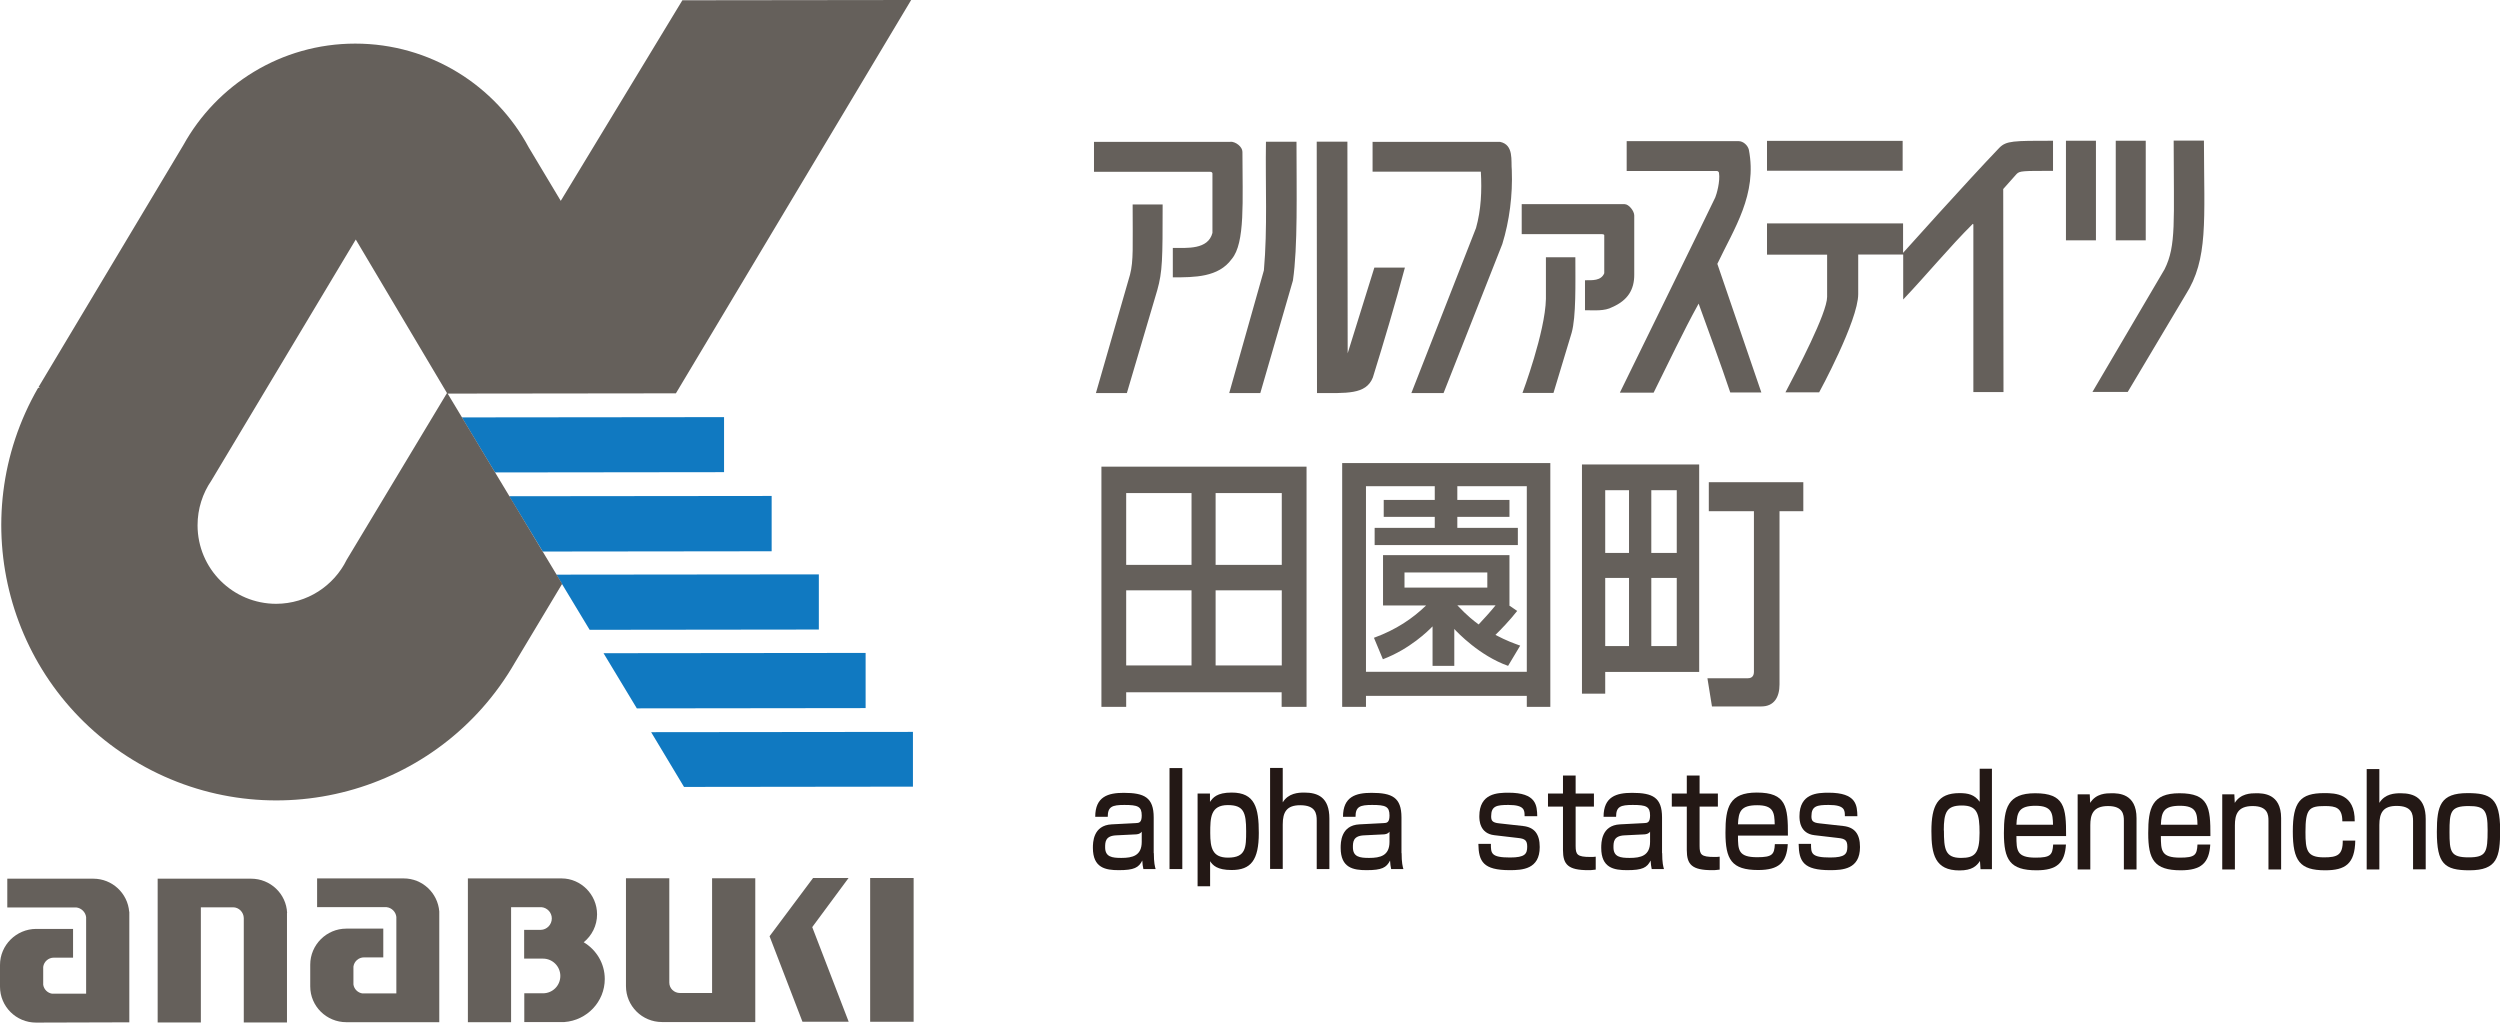
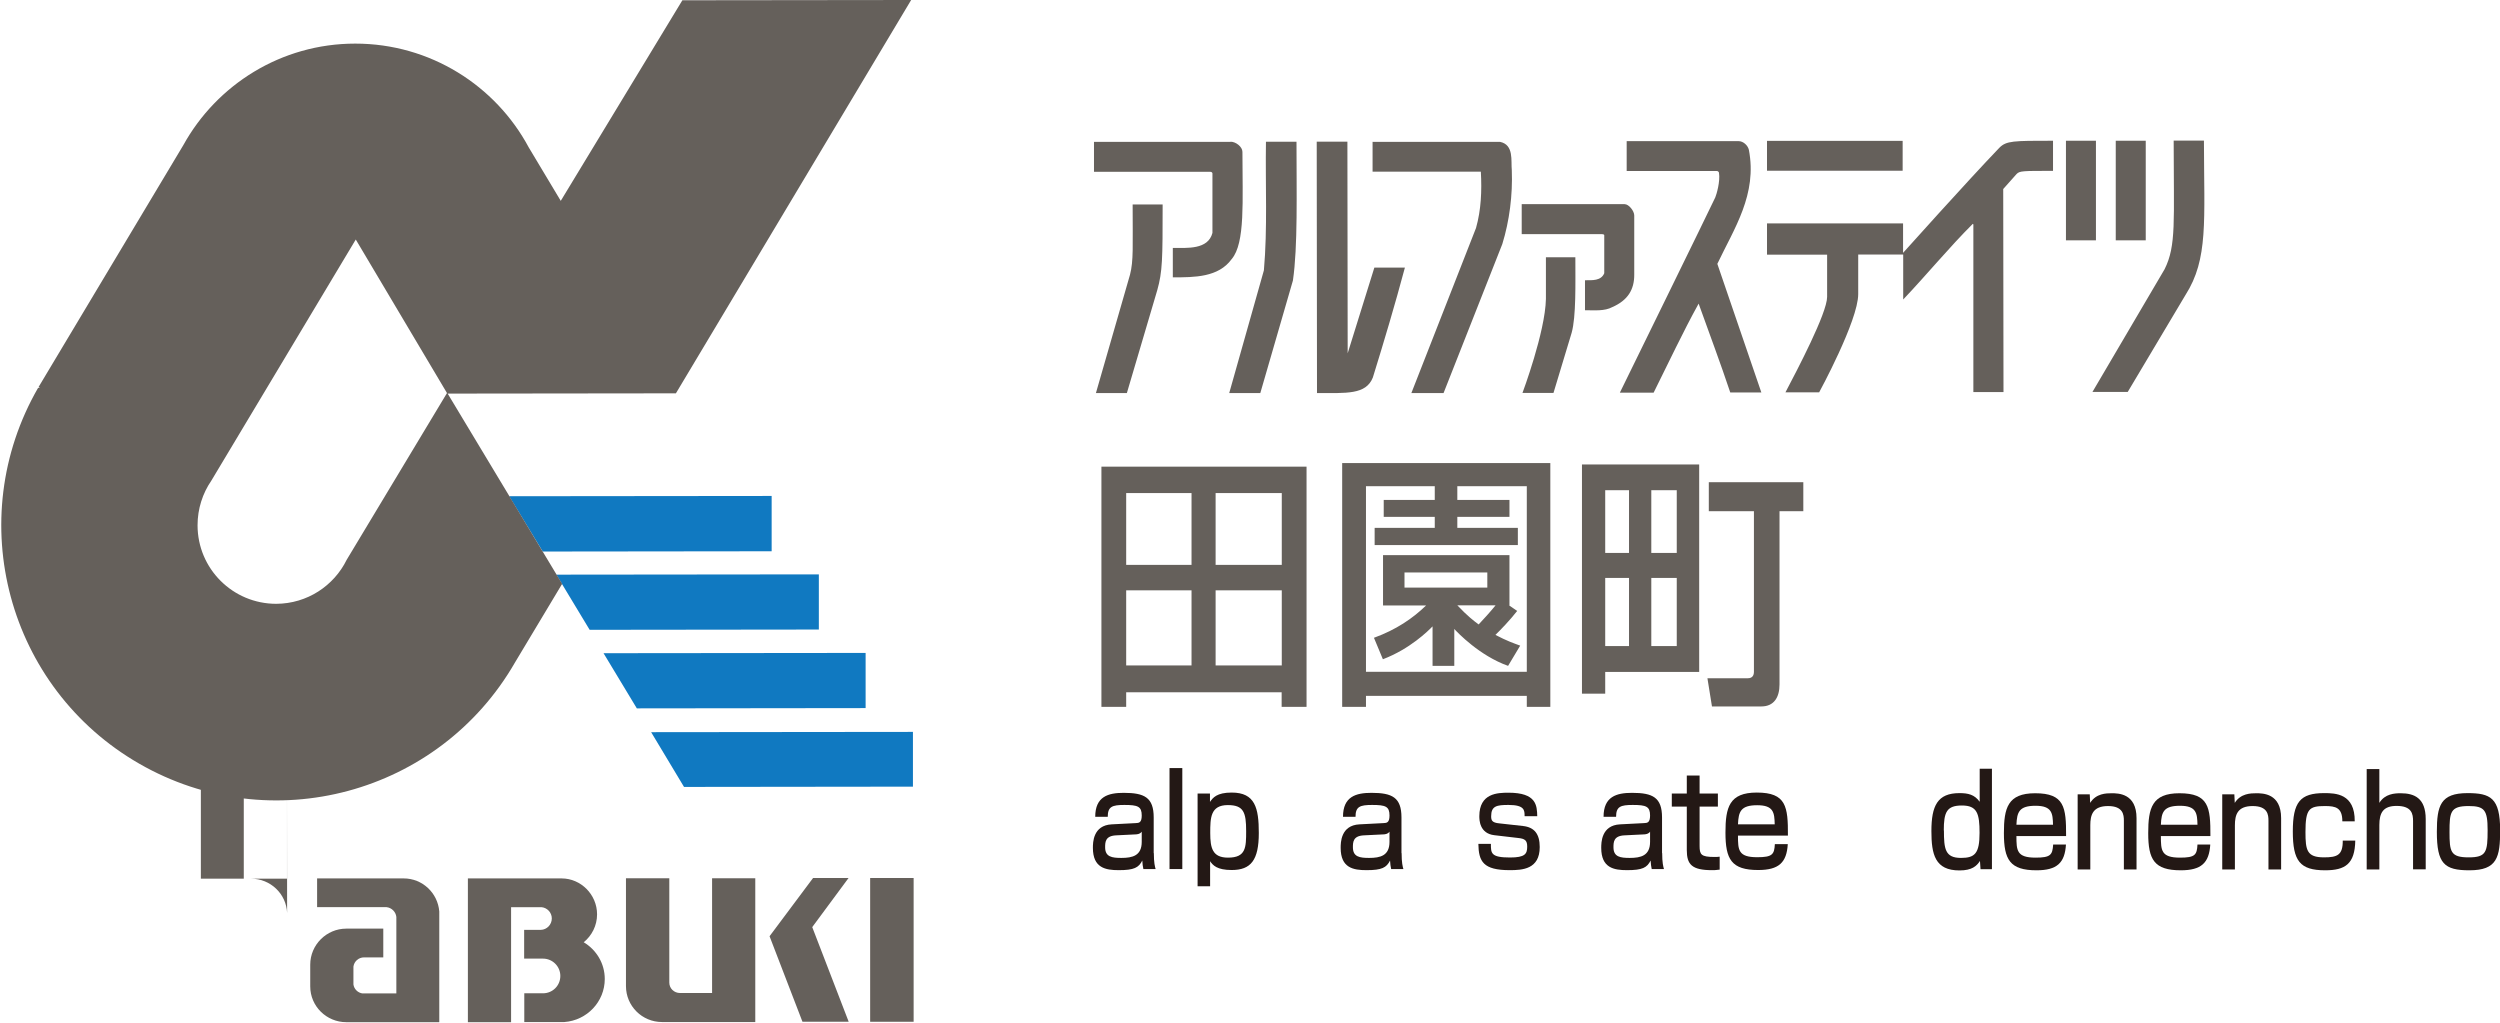
<svg xmlns="http://www.w3.org/2000/svg" id="_レイヤー_2" viewBox="0 0 181.72 74.33">
  <defs>
    <style>.cls-1{fill:#65605b;}.cls-2{fill:#231815;}.cls-3{fill:#1079c1;}</style>
  </defs>
  <g id="_メイン">
    <path class="cls-2" d="m144.79,55.88v7.3h-.83l-.04-.6c-.24.37-.58.69-1.49.69-1.78,0-2.04-1.17-2.04-2.86,0-1.84.44-2.76,2.04-2.76.62,0,1.09.1,1.47.63v-2.4h.9Zm-3.49,4.48c0,1.34.08,2,1.24,2,1,0,1.35-.31,1.35-1.82,0-1.4-.17-1.99-1.28-1.99s-1.32.48-1.32,1.82" />
    <path class="cls-2" d="m146.57,60.77c0,1.05.02,1.57,1.39,1.57,1.1,0,1.23-.2,1.28-.95h.93c-.08,1.33-.65,1.87-2.14,1.87-1.94,0-2.37-.78-2.37-2.7,0-1.82.27-2.9,2.27-2.9,2.13,0,2.26,1.01,2.25,3.11h-3.61Zm2.66-.82c-.02-.83-.07-1.38-1.27-1.38s-1.35.46-1.39,1.38h2.66Z" />
    <path class="cls-2" d="m151.9,57.73l.03.63c.43-.69,1.17-.7,1.56-.7.47,0,1.81,0,1.81,1.81v3.73h-.92v-3.55c0-.42-.05-1.06-1.15-1.06s-1.29.63-1.29,1.4v3.21h-.92v-5.46h.88Z" />
    <path class="cls-2" d="m157.07,60.77c0,1.05.02,1.57,1.39,1.57,1.1,0,1.23-.2,1.27-.95h.93c-.08,1.33-.65,1.87-2.14,1.87-1.94,0-2.37-.78-2.37-2.7,0-1.82.27-2.9,2.27-2.9,2.13,0,2.26,1.01,2.25,3.11h-3.61Zm2.66-.82c-.02-.83-.07-1.38-1.27-1.38s-1.35.46-1.39,1.38h2.66Z" />
    <path class="cls-2" d="m162.41,57.73l.03.63c.43-.69,1.17-.7,1.56-.7.47,0,1.81,0,1.81,1.81v3.73h-.92v-3.55c0-.42-.05-1.06-1.15-1.06s-1.29.63-1.29,1.4v3.21h-.92v-5.46h.88Z" />
    <path class="cls-2" d="m171.2,61.1c-.03,1.7-.73,2.16-2.19,2.16-1.84,0-2.35-.68-2.35-2.82s.53-2.79,2.28-2.79c.82,0,2.24.03,2.22,2.05h-.9c0-1-.49-1.11-1.26-1.11-1.16,0-1.42.2-1.42,1.89,0,1.32.1,1.84,1.34,1.84.97,0,1.38-.16,1.37-1.22h.91Z" />
    <path class="cls-2" d="m172.95,55.89v2.47c.41-.67,1.13-.7,1.55-.7.98,0,1.82.34,1.82,1.88v3.65h-.92v-3.51c0-.5-.08-1.1-1.19-1.1-.98,0-1.26.49-1.26,1.4v3.22h-.92v-7.3h.92Z" />
    <path class="cls-2" d="m179.36,57.65c1.66,0,2.37.34,2.37,2.7,0,1.96-.21,2.91-2.23,2.91-1.83,0-2.37-.48-2.37-2.79,0-1.91.26-2.82,2.23-2.82m.08,4.67c1.29,0,1.38-.38,1.38-1.99,0-1.45-.23-1.74-1.38-1.74-1.33,0-1.39.44-1.39,1.88s.07,1.85,1.39,1.85" />
    <path class="cls-1" d="m31.93,66.25c-.11-1.34-1.22-2.4-2.59-2.4,0,0-6.29,0-6.29,0v2.09s5.05,0,5.05,0c.37.04.67.34.71.71v5.56s-2.47,0-2.47,0c-.33-.05-.6-.31-.65-.65v-1.3c.05-.38.38-.67.77-.67h0,1.4s0-2.09,0-2.09h-2.69c-1.44,0-2.62,1.18-2.62,2.62,0,.01,0,1.52,0,1.58,0,1.44,1.18,2.6,2.62,2.6h6.76s0-8.05,0-8.05Z" />
-     <path class="cls-1" d="m9.39,66.27c-.11-1.34-1.23-2.4-2.61-2.4,0,0-6.25,0-6.25,0v2.09s5.01,0,5.01,0c.37.04.68.34.72.71v5.56s-2.47,0-2.47,0c-.33-.05-.6-.31-.65-.65v-1.3c.05-.38.38-.67.77-.67h0,1.4s0-2.09,0-2.09h-2.69s0,0,0,0C1.18,67.53,0,68.7,0,70.14c0,.01,0,1.52,0,1.58,0,1.44,1.17,2.61,2.62,2.61h0s6.78-.02,6.78-.02v-8.04Z" />
-     <path class="cls-1" d="m20.87,66.36c-.06-1.39-1.21-2.49-2.62-2.49-.05,0-6.79,0-6.79,0v10.45s3.14,0,3.14,0v-8.37s2.34,0,2.34,0c.43,0,.77.36.78.78v7.59s3.14,0,3.14,0v-7.95Z" />
+     <path class="cls-1" d="m20.87,66.36c-.06-1.39-1.21-2.49-2.62-2.49-.05,0-6.79,0-6.79,0s3.14,0,3.14,0v-8.37s2.34,0,2.34,0c.43,0,.77.36.78.78v7.59s3.14,0,3.14,0v-7.95Z" />
    <rect class="cls-1" x="63.25" y="63.82" width="3.16" height="10.45" />
    <path class="cls-1" d="m51.77,72.18h-2.34c-.43,0-.78-.33-.78-.76v-7.58s-3.15,0-3.15,0c0,0,0,7.75,0,7.84,0,1.44,1.17,2.61,2.62,2.61.05,0,6.78,0,6.78,0v-10.45s-3.14,0-3.14,0v8.35Z" />
    <path class="cls-1" d="m42.43,68.49c.59-.48.97-1.21.97-2.03,0-1.43-1.17-2.61-2.58-2.61h0s-6.8,0-6.8,0h0s-.01,0-.01,0v10.45s3.14,0,3.14,0v-8.36s2.21,0,2.21,0c.42.04.75.39.75.82,0,.45-.36.82-.8.83h-1.21s0,2.09,0,2.09h1.37s0,0,0,0c.69,0,1.26.56,1.26,1.26,0,.7-.56,1.26-1.26,1.26h.05s-1.41,0-1.41,0v2.09s2.91,0,2.91,0c1.65-.12,2.94-1.48,2.94-3.13,0-1.13-.61-2.12-1.53-2.67" />
    <polygon class="cls-1" points="59.1 63.82 55.94 68.05 55.94 68.06 58.33 74.27 61.69 74.27 59.04 67.39 61.68 63.82 59.1 63.82" />
-     <polygon class="cls-3" points="35.98 34.34 52.63 34.32 52.63 30.32 33.57 30.34 35.98 34.34" />
    <polygon class="cls-3" points="39.45 40.09 56.09 40.07 56.09 36.05 37.01 36.07 39.45 40.09" />
    <polygon class="cls-3" points="42.86 45.78 59.52 45.76 59.52 41.75 40.44 41.77 42.86 45.78" />
    <polygon class="cls-3" points="46.29 51.49 62.92 51.47 62.92 47.46 43.87 47.48 46.29 51.49" />
    <polygon class="cls-3" points="49.72 57.2 66.36 57.18 66.36 53.2 47.33 53.22 49.72 57.2" />
    <path class="cls-1" d="m66.23,0l-16.63.02-8.84,14.58-2.33-3.89c-2.41-4.49-7.16-7.54-12.61-7.54-5.38,0-10.07,2.99-12.5,7.39L2.81,28.12l.09.07h-.13c-5.52,9.58-2.23,21.81,7.35,27.32,9.57,5.51,21.8,2.22,27.31-7.35l3.43-5.72-8.32-13.83,16.59-.02L66.23,0ZM25.2,40.69c-.93,1.89-2.87,3.19-5.12,3.2-3.16,0-5.72-2.55-5.72-5.71,0-1.2.37-2.32,1-3.24l10.5-17.53,6.63,11.16-7.29,12.12Z" />
    <path class="cls-1" d="m89.45,10.3c.38,0,.86.37.86.74,0,3.54.21,6.63-.78,7.79-.96,1.33-2.7,1.33-4.28,1.33v-2.14c1.04,0,2.56.14,2.88-1.09,0-1.5,0-2.82,0-4.32,0,0,0-.12-.16-.12-.16,0-8.45,0-8.45,0v-2.18s9.93,0,9.93,0Zm-9.8,18.27h2.26s2.21-7.48,2.21-7.48c.38-1.36.39-2.23.39-6.23-.74,0-1.39,0-2.18,0,0,3.06.07,4.08-.19,5.1l-2.48,8.61Zm9.7,0h2.26s2.37-8.18,2.37-8.18c.36-2.45.26-6.35.26-10.09-.7,0-1.52,0-2.22,0-.05,3.12.12,6.31-.15,9.35l-2.52,8.92Zm6.38,0c2.14,0,3.56.13,4.06-1.13.82-2.65,1.6-5.26,2.33-7.99h-2.22s-1.94,6.23-1.94,6.23l-.02-15.38h-2.23s.02,18.27.02,18.27Zm4.04-18.27v2.18c2.79,0,5.16,0,7.87,0,.08,1.38.02,2.78-.35,4.09l-4.7,12h2.34s4.27-10.83,4.27-10.83c.52-1.68.76-3.57.69-5.37-.07-.68.17-1.85-.86-2.06h-9.27Zm10.89,18.26h2.26s1.32-4.37,1.32-4.37c.33-1.18.27-3.57.27-5.49h-2.14s0,3.03,0,3.03c-.05,2.41-1.7,6.82-1.7,6.82m-.06-13.71c0,.62,0,1.44,0,2.18,0,0,5.68,0,5.84,0s.16.08.16.08c0,.84,0,1.87,0,2.76-.23.56-.87.51-1.4.51v2.18c.68,0,1.42.08,1.99-.23,1.12-.49,1.6-1.27,1.59-2.37,0-.68,0-2.99,0-4.29,0-.32-.39-.82-.7-.82h-7.48Zm7.14,13.7h2.45c1.07-2.14,2.12-4.39,3.27-6.47.78,2.18,1.58,4.3,2.3,6.46h2.26s-3.2-9.35-3.2-9.35c1.22-2.57,2.92-5.05,2.29-8.3-.08-.32-.41-.62-.74-.62h-8.14s0,2.17,0,2.17c0,0,6.4,0,6.54,0,.15,0,.17.13.17.13.1.63-.18,1.58-.27,1.79-.34.74-6.93,14.18-6.93,14.18m10.7-10.02h4.36c0,.79,0,1.37,0,3.07,0,1.18-2.2,5.36-3.03,6.94h2.45s2.84-5.21,2.84-7.14c0-1.28,0-2.88,0-2.88h3.27s0,3.27,0,3.27c1.7-1.79,3.37-3.82,5.06-5.5l.04.04v12.19s2.19,0,2.19,0l-.02-14.76.97-1.09c.23-.23.41-.23,2.65-.23v-2.19c-2.89,0-3.39,0-3.9.51-2.35,2.45-7,7.64-7,7.64v-2.14s-9.89,0-9.89,0v2.26Zm0-6.1h9.85s0-2.17,0-2.17h-9.86s0,2.17,0,2.17m21.73,5.06h2.18s0-7.24,0-7.24c0,0-1.54,0-2.18,0,0,2.41,0,5.07,0,7.24m1.92,11.02h2.57s4.2-7.05,4.2-7.05c1.67-2.62,1.35-5.37,1.34-11.22h-2.2c0,5.87.2,7.63-.66,9.35l-5.25,8.93Zm1.7-11.02h2.18s0-7.24,0-7.24c-.6,0-1.6,0-2.18,0v7.24Z" />
    <path class="cls-2" d="m83.87,62c0,.72.08,1,.13,1.17h-.89c-.05-.23-.06-.33-.08-.62-.26.52-.6.7-1.71.7-.96,0-1.88-.16-1.88-1.62,0-.37,0-1.64,1.37-1.71l1.74-.09c.23-.01.44-.02.44-.55,0-.66-.28-.77-1.26-.77-.89,0-1.21.12-1.21.86h-.91c0-1.47.94-1.74,2.07-1.74,1.5,0,2.18.33,2.18,1.79v2.6Zm-.87-1.56c-.13.2-.39.21-.46.21l-1.42.07c-.78.04-.79.49-.79.87,0,.7.5.77,1.18.77.81,0,1.48-.16,1.48-1.17v-.75Z" />
    <rect class="cls-2" x="85.01" y="55.83" width=".93" height="7.34" />
    <path class="cls-2" d="m87.05,57.68h.9v.61c.21-.3.49-.68,1.58-.68,1.7,0,1.97,1.12,1.97,2.94,0,1.98-.58,2.69-1.97,2.69-1.06,0-1.37-.34-1.57-.64v1.82h-.91v-6.73Zm3.53,2.73c0-1.36-.18-1.89-1.33-1.89-1.27,0-1.28.94-1.28,2.03s.16,1.79,1.29,1.79c1.31,0,1.32-.74,1.32-1.93" />
-     <path class="cls-2" d="m93.24,55.83v2.49c.41-.67,1.13-.71,1.56-.71.99,0,1.83.34,1.83,1.89v3.67h-.92v-3.53c0-.5-.08-1.11-1.2-1.11-.98,0-1.27.49-1.27,1.4v3.23h-.92v-7.34h.92Z" />
    <path class="cls-2" d="m101.88,62c0,.72.08,1,.13,1.17h-.89c-.05-.23-.06-.33-.08-.62-.26.52-.6.7-1.71.7-.96,0-1.88-.16-1.88-1.62,0-.37,0-1.64,1.37-1.71l1.74-.09c.23-.01.44-.02.44-.55,0-.66-.28-.77-1.26-.77-.89,0-1.21.12-1.21.86h-.91c0-1.47.94-1.74,2.07-1.74,1.5,0,2.18.33,2.18,1.79v2.6Zm-.87-1.56c-.13.2-.39.21-.46.21l-1.42.07c-.78.04-.79.49-.79.87,0,.7.5.77,1.18.77.81,0,1.48-.16,1.48-1.17v-.75Z" />
    <path class="cls-2" d="m110.82,59.32c0-.42,0-.81-1.17-.81-.85,0-1.26.07-1.26.82,0,.29.05.47.6.52l1.71.19c.83.09,1.22.58,1.22,1.53,0,1.62-1.27,1.68-2.18,1.68-1.92,0-2.26-.62-2.28-1.91h.91c0,.68,0,.99,1.39.99,1.09,0,1.25-.26,1.25-.79,0-.45-.16-.58-.67-.63l-1.71-.2c-1.1-.12-1.1-1.14-1.1-1.38,0-1.67,1.32-1.71,2.12-1.71,2.04,0,2.07.93,2.09,1.71h-.91Z" />
-     <path class="cls-2" d="m113.6,56.37h.93v1.31h1.33v.95h-1.33v2.85c0,.64.11.81,1.07.81.18,0,.23,0,.39-.02v.94c-.25.04-.44.04-.54.04-1.47,0-1.84-.41-1.84-1.46v-3.16h-1.09v-.95h1.09v-1.31Z" />
    <path class="cls-2" d="m120.82,62c0,.72.08,1,.13,1.17h-.89c-.05-.23-.06-.33-.08-.62-.26.52-.6.7-1.71.7-.96,0-1.88-.16-1.88-1.62,0-.37,0-1.64,1.37-1.71l1.74-.09c.23-.01.44-.02.44-.55,0-.66-.28-.77-1.26-.77-.89,0-1.21.12-1.21.86h-.91c0-1.47.94-1.74,2.07-1.74,1.5,0,2.18.33,2.18,1.79v2.6Zm-.87-1.56c-.13.2-.39.21-.46.21l-1.42.07c-.78.04-.79.49-.79.87,0,.7.5.77,1.18.77.81,0,1.48-.16,1.48-1.17v-.75Z" />
    <path class="cls-2" d="m122.61,56.37h.93v1.31h1.33v.95h-1.33v2.85c0,.64.11.81,1.07.81.17,0,.23,0,.39-.02v.94c-.25.04-.44.04-.55.04-1.47,0-1.84-.41-1.84-1.46v-3.16h-1.09v-.95h1.09v-1.31Z" />
    <path class="cls-2" d="m126.33,60.74c0,1.05.02,1.57,1.4,1.57,1.11,0,1.24-.21,1.28-.95h.94c-.08,1.34-.65,1.88-2.15,1.88-1.95,0-2.38-.78-2.38-2.72,0-1.83.27-2.91,2.28-2.91,2.14,0,2.27,1.02,2.26,3.13h-3.63Zm2.67-.82c-.02-.84-.07-1.39-1.27-1.39s-1.36.46-1.4,1.39h2.67Z" />
-     <path class="cls-2" d="m134.1,59.32c0-.42,0-.81-1.17-.81-.85,0-1.26.07-1.26.82,0,.29.05.47.6.52l1.71.19c.83.09,1.22.58,1.22,1.53,0,1.62-1.27,1.68-2.18,1.68-1.92,0-2.26-.62-2.28-1.91h.9c0,.68,0,.99,1.39.99,1.09,0,1.25-.26,1.25-.79,0-.45-.16-.58-.67-.63l-1.71-.2c-1.1-.12-1.1-1.14-1.1-1.38,0-1.67,1.32-1.71,2.12-1.71,2.04,0,2.07.93,2.09,1.71h-.91Z" />
    <path class="cls-1" d="m94.97,33.92v17.46h-1.81v-1.06h-11.3v1.06h-1.8v-17.46h14.91Zm-13.11,7.14h4.75v-5.22h-4.75v5.22Zm0,7.31h4.75v-5.46h-4.75v5.46Zm6.5-7.31h4.81v-5.22h-4.81v5.22Zm0,7.31h4.81v-5.46h-4.81v5.46Z" />
    <path class="cls-1" d="m112.69,33.66v17.72h-1.71v-.8h-11.69v.8h-1.73v-17.72h15.12Zm-6.76,2.68h3.79v1.23h-3.79v.8h4.4v1.25h-10.41v-1.25h4.37v-.8h-3.71v-1.23h3.71v-1h-5v13.49h11.69v-13.49h-5.05v1Zm4.35,8.07c-.55.7-1.2,1.37-1.58,1.74.86.45,1.29.59,1.8.78l-.88,1.47c-2.08-.74-3.68-2.43-3.91-2.68v2.68h-1.58v-2.87c-.32.33-1.64,1.64-3.61,2.39l-.65-1.56c1.62-.59,2.82-1.41,3.79-2.35h-3.13v-3.66h9.19v3.66h-.02l.6.41Zm-8.19-1.7h6.02v-1.1h-6.02v1.1Zm3.84,1.29c.76.8,1.2,1.13,1.55,1.39.37-.39.85-.92,1.23-1.39h-2.78Z" />
    <path class="cls-1" d="m114.99,33.76h8.52v15.08h-6.83v1.58h-1.69v-16.66Zm1.69,6.43h1.73v-4.56h-1.73v4.56Zm0,6.77h1.73v-4.95h-1.73v4.95Zm3.35-6.77h1.85v-4.56h-1.85v4.56Zm0,6.77h1.85v-4.95h-1.85v4.95Zm7.45-9.8h-3.27v-2.11h6.87v2.11h-1.73v12.59c0,.92-.39,1.6-1.32,1.6h-3.59l-.33-2.05h2.94c.33,0,.44-.21.44-.47v-11.67Z" />
  </g>
</svg>